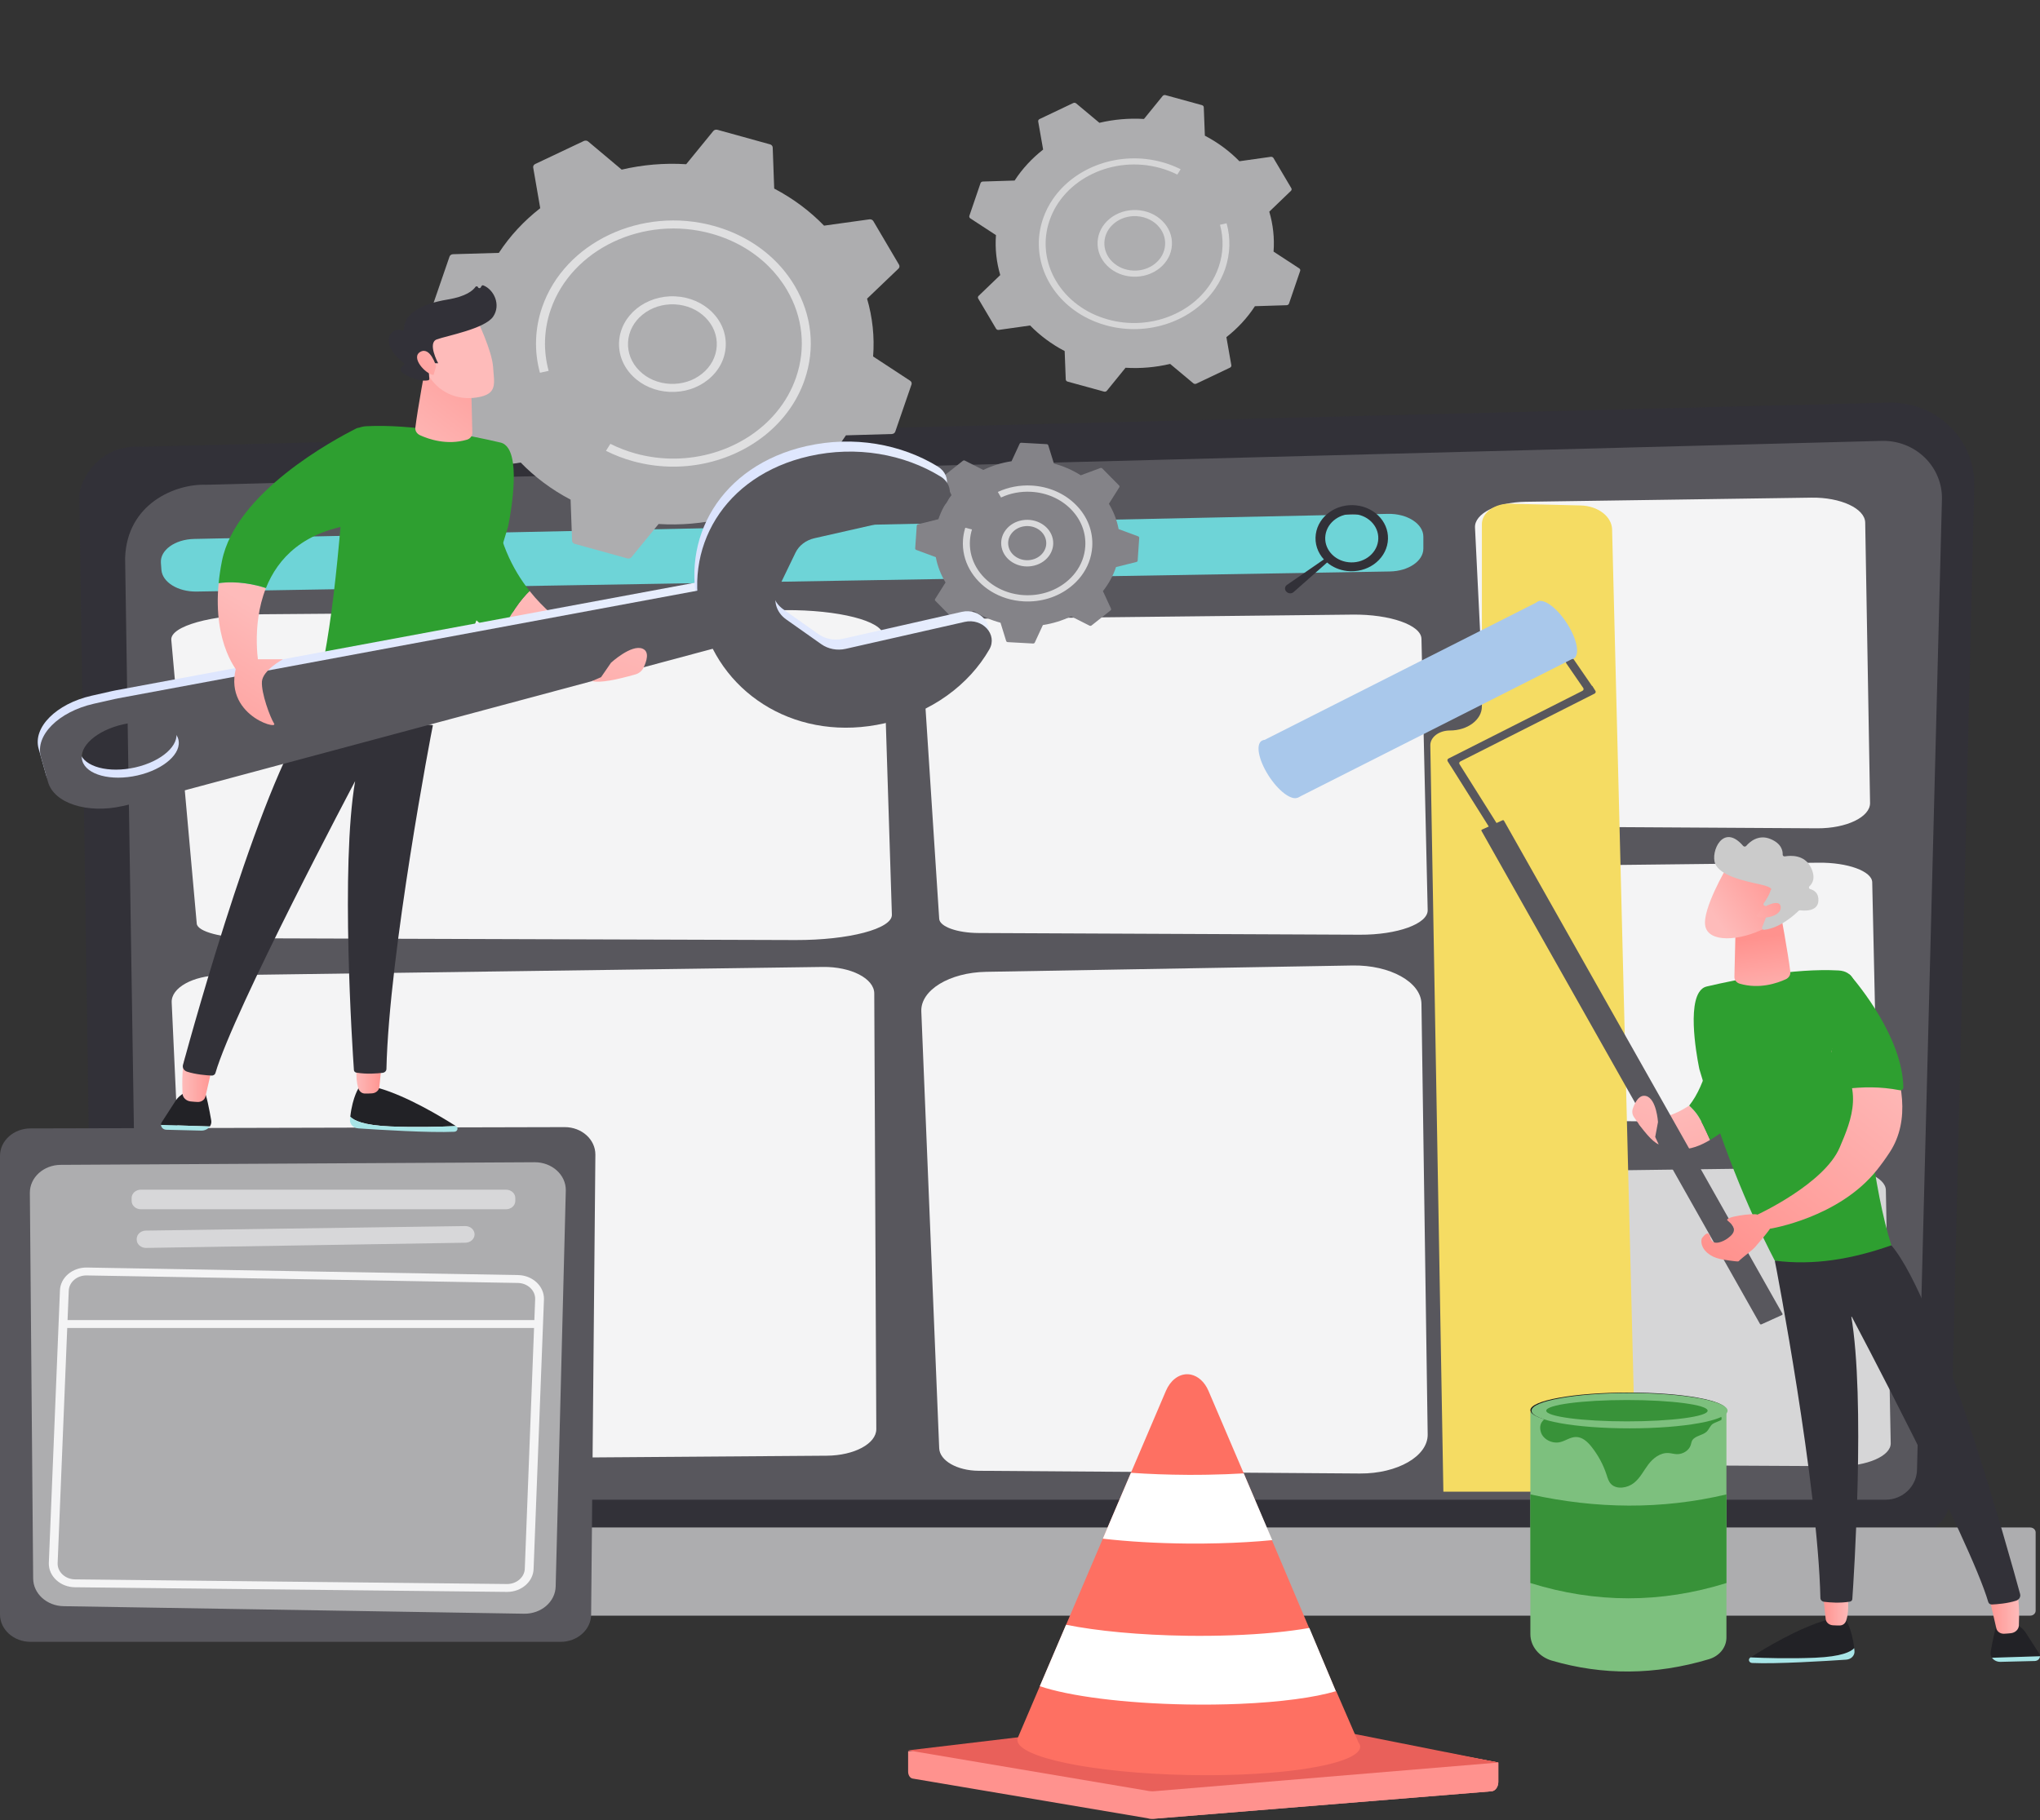
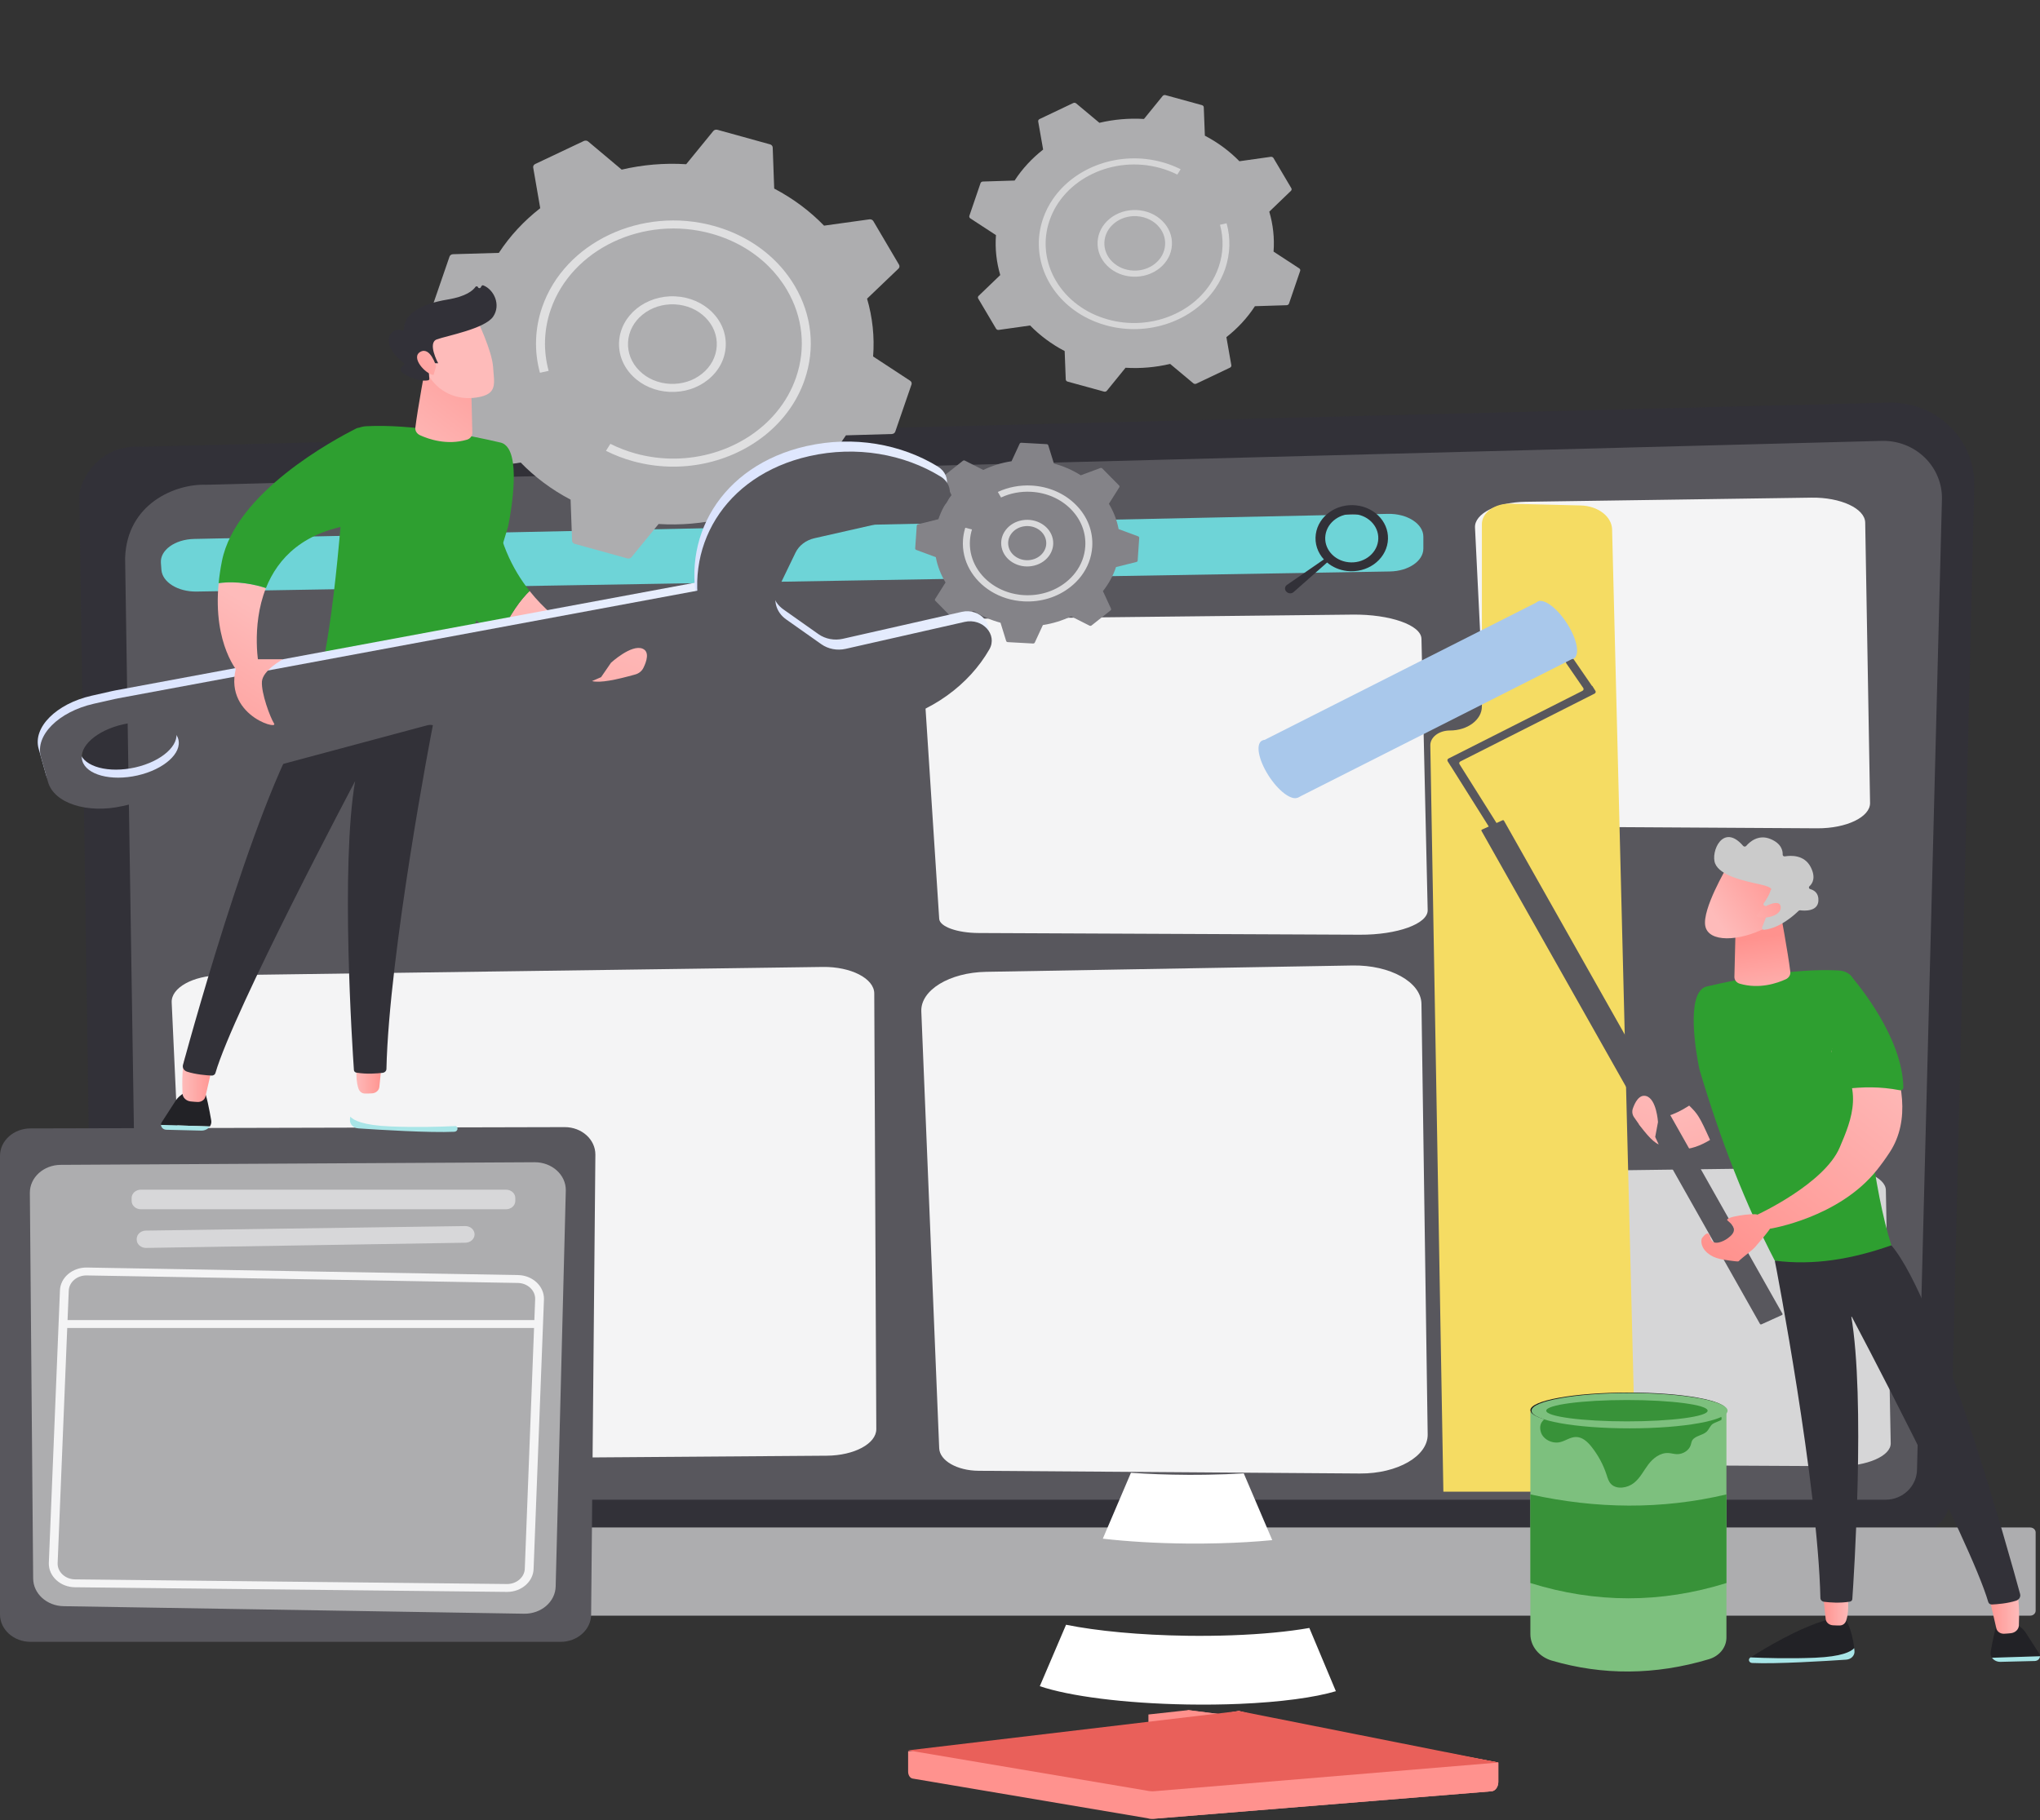
<svg xmlns="http://www.w3.org/2000/svg" width="279" height="249" viewBox="0 0 279 249" fill="none">
  <rect x="0" y="0" width="279" height="249" fill="#333333" stroke="none" />
  <path d="M266.648 205.217C266.648 207.644 264.611 209.63 262.122 209.63H17.414C14.925 209.63 12.889 207.644 12.889 205.217L10.852 67.932C10.852 65.505 13.781 60.765 19.15 61.122L258.307 55.081C261.43 55.002 264.45 56.175 266.661 58.327C268.872 60.479 270.083 63.422 270.009 66.467L266.648 205.217Z" fill="#323138" />
  <path d="M262.181 200.982C262.181 203.281 260.254 205.162 257.899 205.162H23.315C20.96 205.162 19.033 203.281 19.033 200.982L17.111 76.354C17.338 68.855 24.073 66.159 28.156 66.318C28.156 66.318 215.078 61.422 257.366 60.315C259.56 60.257 261.681 61.083 263.235 62.595C264.789 64.108 265.643 66.179 265.589 68.321L262.181 200.982Z" fill="#58575D" />
  <path d="M277.654 221.026H1.748C1.336 221.026 1 220.724 1 220.355V209.634C1 209.265 1.337 208.963 1.749 208.963H277.656C278.068 208.963 278.405 209.265 278.405 209.634V220.355C278.403 220.725 278.066 221.026 277.654 221.026Z" fill="#ADADAF" />
  <path d="M26.556 73.728L189.812 70.298C192.467 70.243 194.665 71.658 194.665 73.424V75.052C194.665 76.749 192.631 78.135 190.08 78.178L26.894 80.926C24.341 80.969 22.201 79.649 22.076 77.953L22.006 77.008C21.875 75.262 23.926 73.783 26.556 73.728Z" fill="#6ED4D7" />
  <path d="M189.789 74.178C190.136 71.698 188.216 69.442 185.5 69.137C182.784 68.832 180.302 70.594 179.956 73.074C179.774 74.369 180.213 75.603 181.061 76.531L176.006 80.018C175.686 80.248 175.654 80.674 175.934 80.941L175.98 80.985C176.228 81.222 176.645 81.232 176.907 81.007L181.5 76.953C182.233 77.572 183.176 77.995 184.245 78.115C186.961 78.419 189.443 76.657 189.789 74.178ZM184.413 76.913C182.424 76.689 181.017 75.036 181.271 73.22C181.526 71.404 183.344 70.113 185.332 70.337C187.321 70.56 188.728 72.213 188.474 74.029C188.221 75.846 186.402 77.136 184.413 76.913Z" fill="#323138" />
  <path d="M23.481 137.136L26.204 196.182C26.296 198.173 29.396 199.753 33.155 199.726L113.082 199.143C116.84 199.115 119.856 197.491 119.847 195.502L119.568 135.902C119.558 133.863 116.381 132.227 112.53 132.28L30.159 133.417C26.377 133.469 23.388 135.132 23.481 137.136Z" fill="#F4F4F5" />
  <path d="M134.877 84.625L184.982 84.079C190.11 84.022 194.363 85.515 194.406 87.388L195.256 124.505C195.299 126.376 191.121 127.894 185.994 127.872L133.833 127.638C130.897 127.625 128.518 126.766 128.449 125.696L126.003 88.041C125.883 86.206 129.848 84.68 134.877 84.625Z" fill="#F4F4F5" />
-   <path d="M36.057 84.03L107.358 83.467C114.657 83.41 120.707 84.949 120.768 86.877L121.979 125.131C122.04 127.059 116.094 128.623 108.798 128.6L34.57 128.36C30.394 128.346 27.007 127.462 26.909 126.359L23.428 87.551C23.259 85.66 28.899 84.088 36.057 84.03Z" fill="#F4F4F5" />
  <path d="M134.877 132.947L184.982 132.08C190.11 131.991 194.363 134.36 194.405 137.33L195.256 196.237C195.299 199.205 191.121 201.614 185.994 201.578L133.833 201.207C130.897 201.186 128.518 199.823 128.449 198.125L126.003 138.366C125.883 135.456 129.847 133.034 134.877 132.947Z" fill="#F4F4F5" />
  <path d="M208.651 68.643L247.741 68.079C251.743 68.021 255.06 69.563 255.094 71.497L255.758 109.837C255.792 111.769 252.531 113.337 248.531 113.314L207.837 113.072C205.547 113.059 203.691 112.172 203.636 111.067L201.728 72.172C201.635 70.275 204.728 68.7 208.651 68.643Z" fill="#F4F4F5" />
-   <path d="M209.612 118.461L248.702 118.018C252.703 117.972 256.02 119.183 256.054 120.699L256.718 150.782C256.752 152.298 253.492 153.528 249.492 153.51L208.797 153.32C206.507 153.309 204.651 152.614 204.596 151.746L202.689 121.229C202.596 119.742 205.688 118.505 209.612 118.461Z" fill="#F4F4F5" />
  <path d="M211.477 160.23L250.567 159.72C254.568 159.668 257.885 161.061 257.919 162.807L258.583 197.437C258.617 199.182 255.357 200.598 251.357 200.577L210.662 200.359C208.373 200.346 206.517 199.546 206.462 198.547L204.554 163.417C204.46 161.705 207.553 160.28 211.477 160.23Z" fill="#D6D6D7" />
  <path d="M197.403 204.062L195.617 101.969C195.597 100.848 196.803 99.933 198.296 99.933C200.712 99.933 202.669 98.464 202.669 96.653V71.715C202.669 70.127 204.423 68.855 206.537 68.908L216.169 69.148C218.54 69.207 220.435 70.648 220.478 72.428L223.773 204.063H197.403V204.062Z" fill="#F5DC63" />
  <path d="M224.117 152.7L224.157 153.818C227.989 158.601 231.475 157.381 233.876 155.946C232.431 152.725 232.175 152.369 231.022 151.249C226.688 154.074 224.117 152.7 224.117 152.7Z" fill="url(#paint0_linear)" />
-   <path d="M241.583 147.451L234.838 137.999C234.395 143.331 233.341 148.325 231.022 151.248C232.175 152.368 232.431 152.725 233.876 155.946C239.868 152.364 241.583 147.451 241.583 147.451Z" fill="#2E9F30" />
  <path d="M248.204 226.784C244.841 226.922 241.587 226.836 239.414 226.735C241.393 225.473 245.951 222.726 249.765 221.632L252.384 221.492C252.384 221.492 253.272 222.702 253.588 225.47C253.154 225.955 251.886 226.632 248.204 226.784Z" fill="#222226" />
  <path d="M239.387 226.753C239.396 226.747 239.405 226.741 239.414 226.736C241.587 226.836 244.842 226.923 248.204 226.784C251.885 226.632 253.154 225.955 253.588 225.47C253.602 225.598 253.617 225.724 253.629 225.858C253.684 226.466 253.181 226.999 252.502 227.044C249.749 227.231 242.92 227.654 239.628 227.499C239.193 227.48 239.033 226.979 239.387 226.753Z" fill="#A8E5E7" />
  <path d="M272.255 225.977C272.501 224.562 272.896 222.517 273.201 221.994C273.68 221.173 275.318 221.994 275.318 221.994C275.318 221.994 276.468 222.475 276.998 223.276C277.335 223.786 278.268 225.24 278.901 226.227C278.973 226.34 279.003 226.461 278.999 226.578L272.439 226.784C272.278 226.553 272.204 226.272 272.255 225.977Z" fill="#222226" />
  <path d="M278.999 226.578C278.988 226.914 278.691 227.219 278.272 227.229L273.598 227.344C273.104 227.357 272.676 227.126 272.438 226.784L278.999 226.578Z" fill="#A8E5E7" />
  <path d="M271.753 217.29C271.81 217.46 272.657 221.144 273.028 222.761C273.131 223.208 273.58 223.521 274.089 223.498C274.366 223.486 274.689 223.463 275.028 223.424C275.629 223.354 276.086 222.905 276.11 222.362C276.17 220.946 276.2 218.226 275.619 217.172C274.819 215.719 271.753 217.29 271.753 217.29Z" fill="url(#paint1_linear)" />
  <path d="M252.899 218.345C252.535 218.334 253.043 220.028 252.494 221.693C252.37 222.068 252.057 222.362 251.62 222.368C251.337 222.371 251.002 222.366 250.662 222.342C250.149 222.305 249.738 221.948 249.69 221.49L249.243 217.173L252.899 218.345Z" fill="url(#paint2_linear)" />
  <path d="M242.728 172.455C242.891 173.163 248.618 203.116 248.966 218.615C248.972 218.875 249.186 219.093 249.473 219.129C250.2 219.22 251.616 219.337 252.989 219.109C253.178 219.077 253.319 218.939 253.331 218.767C253.532 215.878 255.142 191.458 253.17 179.962C253.17 179.962 269.457 210.693 271.926 219.166C271.986 219.372 272.198 219.511 272.435 219.499C273.132 219.466 274.583 219.354 275.735 218.974C276.148 218.838 276.383 218.449 276.279 218.065C274.899 212.994 265.232 178.056 258.669 170.358L242.728 172.455Z" fill="#323138" />
  <path d="M253.169 180.153C253.223 180.153 253.277 180.135 253.319 180.099C253.403 180.025 253.404 179.903 253.322 179.828L251.14 177.829C251.058 177.753 250.923 177.752 250.838 177.826C250.753 177.9 250.753 178.022 250.835 178.097L253.016 180.096C253.058 180.135 253.114 180.153 253.169 180.153Z" fill="#323138" />
  <path d="M233.418 134.954C237.602 133.972 245.32 132.418 251.462 132.762C253.469 132.875 253.849 134.568 253.929 135.833C254.857 150.501 256.28 162.785 258.669 170.359C253.3 172.263 247.979 173.147 242.729 172.455C238.795 164.903 235.357 156.184 232.419 146.281C232.419 146.281 230.695 138.384 232.369 135.751C232.629 135.341 232.972 135.059 233.418 134.954Z" fill="#2E9F30" />
  <path d="M243.481 124.68C243.481 124.68 244.537 130.33 244.852 132.943C244.903 133.367 244.656 133.769 244.232 133.964C243.077 134.497 240.613 135.356 237.927 134.568C237.484 134.438 237.195 134.055 237.205 133.637L237.389 126.094L243.481 124.68Z" fill="url(#paint3_linear)" />
  <path d="M218.077 94.89C218.227 94.814 218.28 94.644 218.196 94.51L217.767 93.828L217.734 93.844L215.21 90.174C215.12 90.043 214.928 90.003 214.782 90.083L214.304 90.348C214.158 90.428 214.113 90.601 214.203 90.731L216.532 94.119C216.625 94.254 216.574 94.431 216.421 94.509L198.11 103.766C197.961 103.842 197.908 104.012 197.991 104.146L198.42 104.827L198.426 104.824L204.376 114.284C204.461 114.418 204.65 114.465 204.8 114.39L205.289 114.142C205.438 114.066 205.491 113.896 205.407 113.762L199.61 104.546C199.525 104.412 199.578 104.242 199.729 104.166L218.077 94.89Z" fill="#58575D" />
  <path d="M210.591 82.188L172.642 101.374L177.509 109.111L215.458 89.925L210.591 82.188Z" fill="#A9C8EB" />
  <path d="M243.709 179.898L240.902 181.172C240.828 181.205 240.738 181.179 240.702 181.113L202.617 113.669C202.58 113.603 202.609 113.523 202.683 113.49L205.49 112.216C205.564 112.182 205.654 112.208 205.691 112.275L243.775 179.718C243.813 179.784 243.783 179.865 243.709 179.898Z" fill="#58575D" />
  <path d="M177.51 109.11C178.401 108.66 178.025 106.55 176.671 104.397C175.317 102.245 173.497 100.865 172.606 101.315C171.715 101.766 172.091 103.876 173.445 106.028C174.799 108.181 176.619 109.56 177.51 109.11Z" fill="#A9C8EB" />
  <path d="M215.209 90.089C216.1 89.638 215.725 87.528 214.37 85.376C213.016 83.223 211.196 81.843 210.305 82.294C209.415 82.744 209.79 84.854 211.144 87.007C212.498 89.159 214.318 90.539 215.209 90.089Z" fill="#A9C8EB" />
  <path d="M223.504 152.873C223.239 152.513 223.172 152.066 223.314 151.653C223.59 150.853 224.166 149.679 225.13 149.939C226.564 150.326 226.755 153.502 226.755 153.502L226.374 155.542L226.853 156.559C225.905 156.148 224.74 154.679 223.504 152.873Z" fill="url(#paint4_linear)" />
  <path d="M256.705 160.05C257.292 159.313 257.879 158.506 258.46 157.616C264.198 148.805 253.674 135.312 253.674 135.312L250.466 143.871C255.208 148.613 253.217 153.187 251.603 156.983C249.491 161.952 240.355 166.165 240.355 166.165L242.096 168.09C242.095 168.089 251.486 166.607 256.705 160.05Z" fill="url(#paint5_linear)" />
  <path d="M260.312 148.764C260.193 141.923 254.132 134.656 253.025 133.377C252.947 133.286 252.79 133.305 252.737 133.409L250.465 143.87C251.43 145.892 251.234 147.164 252.198 148.985C254.805 148.658 257.224 148.642 259.795 149.141C260.064 149.194 260.316 149.01 260.312 148.764Z" fill="#2E9F30" />
  <path d="M240.355 166.164C239.821 165.923 235.639 166.468 236.281 166.984C237.405 167.888 237.453 168.572 236.272 169.418C235.688 169.836 234.348 170.47 233.982 169.494C233.879 169.22 233.865 168.865 233.574 168.74C233.359 168.648 232.75 169.307 232.714 169.519C232.511 170.707 233.568 171.694 234.734 172.087C235.299 172.278 235.902 172.36 236.499 172.44C236.831 172.485 237.66 172.596 237.735 172.566C237.821 172.532 237.872 172.454 237.936 172.391C238.208 172.12 239.667 171.019 239.985 170.65C240.156 170.451 242.341 167.982 242.231 167.745C242.23 167.745 240.807 166.369 240.355 166.164Z" fill="url(#paint6_linear)" />
  <path d="M236.166 118.66C236.166 118.66 232.788 124.361 233.22 126.664C233.653 128.967 237.84 128.802 241.496 126.931L244.051 120.776L236.166 118.66Z" fill="url(#paint7_linear)" />
  <path d="M241.335 123.908C241.186 123.849 241.131 123.686 241.22 123.564C241.49 123.193 241.998 122.437 242.16 121.775C242.16 121.775 242.767 121.426 240.614 120.964C238.461 120.502 235.25 119.785 234.575 118.142C233.917 116.54 235.646 112.512 238.404 115.722C238.508 115.845 238.714 115.847 238.819 115.725C239.27 115.197 240.459 114.102 242.11 114.766C243.655 115.388 243.828 116.402 243.807 116.914C243.801 117.064 243.951 117.181 244.116 117.153C244.897 117.02 246.771 116.905 247.646 118.629C248.366 120.048 247.898 120.851 247.471 121.245C247.333 121.372 247.393 121.582 247.583 121.634C248.097 121.775 248.759 122.165 248.693 123.242C248.601 124.732 246.743 124.601 246.214 124.533C246.127 124.522 246.039 124.548 245.981 124.606C245.527 125.056 243.484 126.968 241.271 127.198C241.079 127.218 240.931 127.049 240.994 126.885L241.951 124.39C241.996 124.274 241.934 124.147 241.808 124.098L241.335 123.908Z" fill="#CBCBCB" />
  <path d="M240.95 124.262C240.95 124.262 243.356 122.783 243.531 124.029C243.707 125.275 241.365 125.833 240.205 125.369L240.95 124.262Z" fill="url(#paint8_linear)" />
  <path d="M233.725 226.981C226.336 229.193 219.159 229.196 212.236 227.175C210.487 226.663 209.301 225.201 209.301 223.552V193.159C217.807 194.837 226.723 194.922 236.115 193.159V224.022C236.116 225.368 235.149 226.555 233.725 226.981Z" fill="#7DC07E" />
  <path d="M222.71 195.332C230.114 195.332 236.117 194.251 236.117 192.917C236.117 191.583 230.114 190.501 222.71 190.501C215.305 190.501 209.303 191.583 209.303 192.917C209.303 194.251 215.305 195.332 222.71 195.332Z" fill="#1B1B1B" />
  <path d="M236.116 216.561C227.178 219.348 218.24 219.348 209.302 216.561V204.437C218.321 206.429 227.263 206.531 236.116 204.437V216.561Z" fill="#389239" />
  <path d="M210.74 195.922C211.027 196.884 212.252 197.533 213.331 197.295C214.087 197.128 214.734 196.597 215.513 196.585C216.398 196.572 217.104 197.225 217.62 197.87C218.557 199.04 219.269 200.355 219.717 201.739C219.867 202.199 219.998 202.689 220.359 203.043C221.132 203.801 222.593 203.559 223.452 202.878C224.311 202.199 224.777 201.217 225.416 200.364C226.054 199.511 227.034 198.716 228.177 198.777C228.56 198.798 228.931 198.916 229.314 198.93C230.163 198.962 230.997 198.423 231.232 197.692C231.304 197.468 231.327 197.226 231.455 197.023C231.842 196.416 232.868 196.357 233.397 195.865C233.733 195.553 233.845 195.098 234.237 194.791C234.385 194.675 235.402 194.298 235.423 194.24C235.601 193.75 235.034 193.308 234.508 193.097C231.425 191.867 227.902 193.094 224.56 193.513C221.277 193.925 218.135 193.254 214.884 193.279C213.091 193.295 210.071 193.681 210.74 195.922Z" fill="#389239" />
  <path d="M222.864 195.401C230.269 195.401 236.271 194.32 236.271 192.986C236.271 191.651 230.269 190.57 222.864 190.57C215.46 190.57 209.458 191.651 209.458 192.986C209.458 194.32 215.46 195.401 222.864 195.401Z" fill="#7DC07E" />
  <path d="M222.507 194.447C228.602 194.447 233.544 193.792 233.544 192.986C233.544 192.179 228.602 191.525 222.507 191.525C216.411 191.525 211.469 192.179 211.469 192.986C211.469 193.792 216.411 194.447 222.507 194.447Z" fill="#389239" />
  <path d="M76.662 224.608H4.185C1.874 224.608 0 222.928 0 220.856V158.121C0 156.053 1.867 154.375 4.174 154.369L77.231 154.193C79.555 154.188 81.44 155.881 81.427 157.964L80.847 220.875C80.834 222.94 78.964 224.608 76.662 224.608Z" fill="#58575D" />
  <path d="M73.11 158.996L8.304 159.354C5.961 159.366 4.073 161.078 4.084 163.178L4.536 215.941C4.547 218.009 6.398 219.692 8.705 219.73L71.672 220.759C74.024 220.798 75.963 219.115 75.996 217.007L77.382 162.856C77.416 160.723 75.489 158.983 73.11 158.996Z" fill="#ADADAF" />
  <path opacity="0.6" d="M70.475 163.889V164.29C70.475 164.918 69.907 165.429 69.205 165.429H19.272C18.571 165.429 18.002 164.919 18.002 164.29V163.889C18.002 163.261 18.57 162.75 19.272 162.75H69.205C69.907 162.75 70.475 163.261 70.475 163.889Z" fill="#F4F4F5" />
  <path opacity="0.6" d="M64.904 168.928C64.868 169.524 64.325 169.993 63.659 170.005L19.99 170.718C19.28 170.73 18.697 170.217 18.697 169.58V169.487C18.697 168.865 19.253 168.358 19.946 168.348L63.615 167.728C64.352 167.717 64.944 168.268 64.904 168.928Z" fill="#F4F4F5" />
  <path d="M69.361 217.775C69.346 217.775 69.332 217.775 69.317 217.775L10.252 217.14C9.281 217.129 8.373 216.779 7.697 216.154C7.021 215.529 6.659 214.704 6.677 213.833L8.197 176.574C8.215 175.717 8.609 174.909 9.306 174.308C10.003 173.707 10.933 173.387 11.886 173.402L70.847 174.431C72.839 174.466 74.43 175.948 74.396 177.733C74.396 177.736 74.396 177.739 74.396 177.742L72.978 214.599C72.945 216.355 71.326 217.775 69.361 217.775ZM11.815 174.481C11.188 174.481 10.595 174.695 10.142 175.087C9.677 175.488 9.414 176.027 9.402 176.606L7.882 213.865C7.87 214.436 8.111 214.986 8.562 215.403C9.014 215.821 9.619 216.054 10.267 216.061L69.331 216.697C69.341 216.697 69.35 216.697 69.36 216.697C70.671 216.697 71.751 215.749 71.775 214.571L73.192 177.71C73.213 176.521 72.152 175.535 70.824 175.511L11.863 174.482C11.847 174.481 11.831 174.481 11.815 174.481ZM73.795 177.723H73.798H73.795Z" fill="#F4F4F5" />
  <path d="M73.029 181.669H8.704C8.372 181.669 8.102 181.427 8.102 181.129C8.102 180.831 8.371 180.589 8.704 180.589H73.03C73.362 180.589 73.633 180.83 73.633 181.129C73.632 181.426 73.362 181.669 73.029 181.669Z" fill="#F4F4F5" />
  <path d="M64.478 63.901C64.581 64.075 64.796 64.171 65.014 64.142L71.218 63.28C73.142 65.263 75.433 66.986 78.037 68.352L78.24 73.974C78.247 74.171 78.393 74.342 78.603 74.4L85.799 76.392C86.009 76.451 86.238 76.382 86.367 76.223L90.072 71.684C93.082 71.872 96.057 71.608 98.895 70.943L103.476 74.791C103.637 74.926 103.875 74.955 104.07 74.863L110.729 71.71C110.923 71.618 111.031 71.425 110.998 71.23L110.037 65.668C112.249 63.944 114.171 61.89 115.694 59.555L121.966 59.373C122.186 59.367 122.376 59.236 122.441 59.048L124.663 52.597C124.728 52.408 124.652 52.204 124.475 52.087L119.411 48.766C119.621 46.068 119.327 43.401 118.585 40.857L122.878 36.75C123.029 36.606 123.061 36.392 122.958 36.218L119.441 30.248C119.339 30.074 119.123 29.977 118.906 30.007L112.701 30.869C110.778 28.886 108.487 27.163 105.883 25.797L105.679 20.175C105.672 19.978 105.527 19.806 105.316 19.748L98.121 17.756C97.91 17.698 97.682 17.766 97.552 17.925L93.847 22.465C90.837 22.277 87.862 22.541 85.025 23.206L80.444 19.358C80.284 19.223 80.045 19.194 79.851 19.286L73.192 22.439C72.997 22.531 72.89 22.723 72.922 22.919L73.884 28.481C71.672 30.205 69.75 32.259 68.226 34.593L61.955 34.776C61.736 34.782 61.544 34.913 61.479 35.101L59.257 41.552C59.193 41.74 59.268 41.945 59.446 42.061L64.509 45.383C64.3 48.081 64.595 50.748 65.336 53.292L61.044 57.399C60.893 57.543 60.861 57.757 60.964 57.931L64.478 63.901Z" fill="#ADADAF" />
  <path opacity="0.7" d="M96.85 51.935C96.848 51.936 96.847 51.937 96.845 51.939C95.396 53.108 93.526 53.703 91.578 53.611C89.63 53.52 87.839 52.754 86.535 51.455C85.229 50.156 84.567 48.479 84.669 46.734C84.879 43.13 88.321 40.351 92.341 40.541C94.289 40.632 96.08 41.398 97.385 42.696C98.69 43.995 99.352 45.673 99.251 47.418C99.148 49.16 98.295 50.764 96.85 51.935ZM87.891 43.032C86.689 44.005 85.979 45.34 85.895 46.79C85.81 48.243 86.36 49.638 87.446 50.718C88.531 51.799 90.022 52.435 91.642 52.511C93.262 52.587 94.819 52.093 96.023 51.12C96.024 51.119 96.026 51.117 96.027 51.117C97.23 50.144 97.939 48.809 98.024 47.359C98.109 45.907 97.558 44.511 96.472 43.431C95.387 42.35 93.896 41.714 92.276 41.638C90.657 41.562 89.1 42.056 87.895 43.029C87.894 43.031 87.892 43.032 87.891 43.032Z" fill="#F4F4F5" />
  <path opacity="0.7" d="M104.698 59.48C99.941 63.328 93.105 64.902 86.551 63.088C85.27 62.733 84.034 62.257 82.876 61.674L83.477 60.716C84.56 61.261 85.716 61.706 86.913 62.037C94.18 64.049 101.819 61.604 106.143 56.441C106.151 56.431 106.159 56.421 106.167 56.412C106.175 56.402 106.183 56.392 106.192 56.383C107.35 54.988 108.266 53.397 108.87 51.644C110.254 47.627 109.81 43.368 107.62 39.649C106.926 38.471 106.083 37.392 105.113 36.428C103.021 34.35 100.337 32.807 97.276 31.959C88.026 29.398 78.176 34.061 75.319 42.353C74.38 45.08 74.282 47.977 75.036 50.733L73.844 50.995C73.037 48.046 73.142 44.946 74.147 42.028C77.204 33.157 87.742 28.168 97.638 30.908C100.913 31.815 103.785 33.465 106.023 35.689C107.061 36.72 107.963 37.875 108.705 39.135C111.048 43.113 111.524 47.671 110.043 51.968C109.011 54.964 107.125 57.517 104.698 59.48Z" fill="#F4F4F5" />
  <path d="M129.087 65.099C129.012 65.159 128.987 65.256 129.026 65.34L130.132 67.738C129.35 68.727 128.738 69.834 128.339 71.028L125.553 71.722C125.455 71.746 125.385 71.824 125.379 71.914L125.167 75.02C125.161 75.111 125.22 75.195 125.314 75.23L127.985 76.223C128.219 77.453 128.674 78.619 129.316 79.685L127.892 81.944C127.842 82.023 127.854 82.121 127.921 82.189L130.22 84.52C130.287 84.588 130.396 84.611 130.49 84.576L133.164 83.584C134.267 84.285 135.502 84.832 136.835 85.191L137.608 87.689C137.635 87.776 137.722 87.839 137.823 87.844L141.288 88.035C141.389 88.04 141.483 87.987 141.522 87.903L142.63 85.508C144.001 85.299 145.302 84.89 146.492 84.316L149.011 85.592C149.1 85.637 149.209 85.626 149.285 85.566L151.885 83.505C151.961 83.445 151.986 83.347 151.947 83.263L150.841 80.865C151.623 79.876 152.234 78.77 152.633 77.575L155.42 76.881C155.517 76.857 155.587 76.779 155.593 76.689L155.805 73.583C155.811 73.492 155.753 73.408 155.659 73.373L152.988 72.382C152.755 71.152 152.299 69.986 151.658 68.92L153.082 66.661C153.132 66.582 153.12 66.484 153.053 66.416L150.753 64.085C150.686 64.017 150.578 63.994 150.484 64.029L147.809 65.021C146.706 64.32 145.471 63.772 144.139 63.414L143.365 60.916C143.338 60.829 143.251 60.766 143.151 60.761L139.686 60.57C139.584 60.565 139.49 60.618 139.451 60.702L138.343 63.097C136.972 63.306 135.672 63.715 134.482 64.29L131.963 63.013C131.874 62.968 131.764 62.979 131.688 63.039L129.087 65.099Z" fill="#848388" />
  <path opacity="0.7" d="M138.481 76.939C138.48 76.938 138.479 76.938 138.478 76.937C137.693 76.457 137.164 75.73 136.988 74.892C136.813 74.054 137.011 73.206 137.547 72.502C138.083 71.799 138.893 71.324 139.827 71.166C141.756 70.841 143.62 71.983 143.983 73.712C144.159 74.55 143.96 75.398 143.425 76.102C142.888 76.805 142.078 77.28 141.144 77.437C140.211 77.596 139.266 77.419 138.481 76.939ZM141.954 72.374C141.403 72.036 140.71 71.888 140.004 72.007C139.32 72.122 138.727 72.47 138.334 72.985C137.941 73.5 137.796 74.122 137.926 74.735C138.054 75.348 138.442 75.879 139.017 76.231C139.018 76.231 139.018 76.232 139.019 76.232C139.593 76.584 140.285 76.713 140.968 76.598C141.653 76.483 142.245 76.136 142.638 75.62C143.031 75.105 143.176 74.483 143.047 73.87C142.914 73.237 142.505 72.71 141.954 72.374Z" fill="white" />
  <path opacity="0.7" d="M135.566 80.912C133.071 79.386 131.505 76.755 131.703 73.863C131.737 73.362 131.824 72.865 131.961 72.382C131.979 72.321 131.997 72.259 132.017 72.197L132.934 72.428C132.784 72.91 132.69 73.41 132.655 73.915C132.617 74.475 132.653 75.023 132.755 75.553C132.755 75.555 132.756 75.555 132.756 75.557C132.756 75.56 132.757 75.562 132.757 75.565C133.215 77.924 134.988 79.912 137.408 80.85C138.034 81.093 138.705 81.267 139.406 81.357C139.429 81.36 139.451 81.363 139.474 81.366C139.491 81.368 139.51 81.37 139.528 81.372C139.575 81.377 139.622 81.383 139.67 81.387C139.798 81.4 139.927 81.41 140.057 81.417C142.163 81.533 144.194 80.906 145.775 79.653C146.275 79.256 146.712 78.811 147.079 78.328C147.87 77.287 148.338 76.071 148.425 74.781C148.554 72.893 147.856 71.073 146.458 69.656C145.06 68.238 143.13 67.394 141.023 67.279C139.594 67.2 138.17 67.469 136.906 68.058L136.468 67.299C137.885 66.639 139.48 66.337 141.082 66.425C143.443 66.555 145.605 67.501 147.172 69.089C148.739 70.677 149.521 72.717 149.377 74.832C149.278 76.278 148.755 77.64 147.868 78.806C147.457 79.347 146.967 79.846 146.406 80.291C144.635 81.696 142.359 82.398 139.999 82.268C138.353 82.18 136.838 81.689 135.566 80.912Z" fill="white" />
  <path d="M174.165 21.619C174.093 21.499 173.945 21.433 173.795 21.453L169.508 22.058C168.173 20.691 166.586 19.502 164.784 18.562L164.633 14.675C164.628 14.539 164.526 14.421 164.38 14.381L159.402 13.014C159.256 12.974 159.099 13.021 159.009 13.131L156.456 16.275C154.374 16.15 152.318 16.337 150.358 16.8L147.184 14.147C147.072 14.054 146.907 14.034 146.773 14.099L142.174 16.288C142.039 16.353 141.966 16.486 141.989 16.62L142.664 20.463C141.138 21.66 139.812 23.082 138.763 24.698L134.428 24.834C134.276 24.838 134.144 24.929 134.1 25.06L132.575 29.523C132.53 29.654 132.583 29.795 132.706 29.875L136.212 32.164C136.072 34.03 136.281 35.873 136.799 37.63L133.839 40.475C133.736 40.575 133.714 40.723 133.786 40.844L136.227 44.966C136.299 45.087 136.447 45.153 136.597 45.132L140.885 44.527C142.218 45.895 143.806 47.083 145.608 48.024L145.758 51.91C145.763 52.046 145.865 52.165 146.011 52.204L150.989 53.571C151.135 53.612 151.293 53.564 151.382 53.453L153.935 50.31C156.017 50.435 158.073 50.248 160.033 49.784L163.208 52.438C163.319 52.531 163.484 52.55 163.618 52.486L168.217 50.297C168.352 50.233 168.425 50.1 168.403 49.966L167.727 46.122C169.253 44.926 170.579 43.503 171.628 41.888L175.963 41.753C176.115 41.748 176.247 41.657 176.291 41.527L177.816 37.063C177.861 36.933 177.808 36.792 177.686 36.711L174.179 34.422C174.319 32.556 174.11 30.713 173.593 28.956L176.553 26.11C176.656 26.01 176.678 25.863 176.606 25.742L174.165 21.619Z" fill="#ADADAF" />
  <path d="M152.545 37.189C152.133 36.962 151.755 36.683 151.422 36.353C150.511 35.449 150.045 34.281 150.114 33.064C150.181 31.848 150.774 30.727 151.782 29.909C152.79 29.091 154.093 28.674 155.45 28.735C156.808 28.796 158.058 29.327 158.97 30.231C159.881 31.135 160.347 32.303 160.278 33.519C160.21 34.736 159.618 35.856 158.61 36.675C157.601 37.493 156.299 37.909 154.942 37.849C154.08 37.81 153.261 37.582 152.545 37.189ZM157.361 30.11C156.776 29.788 156.107 29.603 155.402 29.57C154.293 29.52 153.229 29.861 152.405 30.529C151.582 31.197 151.098 32.112 151.043 33.106C150.987 34.101 151.367 35.054 152.112 35.793C152.857 36.532 153.878 36.965 154.987 37.014C156.096 37.064 157.161 36.724 157.984 36.056C158.808 35.388 159.292 34.472 159.347 33.478C159.403 32.484 159.023 31.53 158.278 30.792C158.006 30.523 157.698 30.294 157.361 30.11ZM155.426 29.154L155.429 29.155L155.426 29.154Z" fill="#D6D6D7" />
  <path d="M148.305 43.312C143.354 40.598 140.869 35.124 142.645 29.925C142.973 28.966 143.427 28.072 143.985 27.253C147.013 22.815 153.12 20.586 158.919 22.177C159.023 22.206 159.128 22.236 159.23 22.267C159.927 22.475 160.604 22.735 161.246 23.043C161.321 23.079 161.395 23.115 161.47 23.152L161.015 23.881C160.269 23.508 159.473 23.203 158.646 22.976C158.638 22.973 158.63 22.971 158.623 22.97C152.251 21.232 145.487 24.459 143.537 30.169C141.583 35.887 145.182 41.963 151.561 43.714C156.945 45.193 162.615 43.123 165.427 39.002C165.945 38.241 166.367 37.411 166.671 36.521C167.314 34.642 167.375 32.644 166.852 30.746L167.756 30.545C168.322 32.59 168.255 34.74 167.563 36.765C167.235 37.724 166.781 38.618 166.222 39.437C163.195 43.875 157.088 46.104 151.289 44.513C150.217 44.22 149.218 43.813 148.305 43.312Z" fill="#D6D6D7" />
  <path d="M80.965 87.613L78.054 90.187C73.921 89.831 70.736 88.678 68.289 87.216C69.761 83.934 71.256 81.987 72.431 80.847C76.278 85.697 80.965 87.613 80.965 87.613Z" fill="url(#paint9_linear)" />
  <path d="M60.699 77.982L67.57 68.351C68.021 73.784 70.069 77.868 72.431 80.846C71.256 81.987 69.761 83.933 68.289 87.215C62.184 83.566 60.699 77.982 60.699 77.982Z" fill="#2E9F30" />
-   <path d="M53.391 154.1C56.817 154.241 60.133 154.152 62.347 154.05C60.331 152.764 55.687 149.966 51.801 148.852L49.133 148.708C49.133 148.708 48.23 149.94 47.907 152.761C48.349 153.255 49.641 153.945 53.391 154.1Z" fill="#222226" />
  <path d="M62.375 154.067C62.366 154.062 62.356 154.056 62.347 154.049C60.133 154.151 56.817 154.24 53.391 154.099C49.641 153.944 48.349 153.255 47.907 152.76C47.892 152.89 47.877 153.02 47.865 153.156C47.809 153.775 48.322 154.319 49.013 154.365C51.818 154.555 58.775 154.986 62.13 154.828C62.571 154.808 62.736 154.298 62.375 154.067Z" fill="#A8E5E7" />
  <path d="M28.889 153.277C28.638 151.835 28.236 149.751 27.924 149.218C27.437 148.382 25.767 149.218 25.767 149.218C25.767 149.218 24.596 149.708 24.056 150.524C23.712 151.045 22.761 152.525 22.117 153.531C22.043 153.646 22.012 153.77 22.017 153.889L28.7 154.099C28.865 153.864 28.942 153.577 28.889 153.277Z" fill="#222226" />
  <path d="M22.018 153.889C22.029 154.232 22.332 154.542 22.759 154.553L27.521 154.67C28.023 154.682 28.459 154.448 28.703 154.099L22.018 153.889Z" fill="#A8E5E7" />
  <path d="M29.4 144.427C29.342 144.599 28.478 148.353 28.1 150C27.995 150.455 27.538 150.775 27.02 150.752C26.737 150.739 26.408 150.716 26.063 150.677C25.45 150.606 24.985 150.148 24.961 149.594C24.9 148.151 24.869 145.381 25.46 144.307C26.277 142.826 29.4 144.427 29.4 144.427Z" fill="url(#paint10_linear)" />
  <path d="M48.609 145.501C48.979 145.491 48.461 147.216 49.022 148.911C49.148 149.294 49.468 149.594 49.912 149.599C50.201 149.603 50.543 149.597 50.89 149.572C51.411 149.535 51.831 149.172 51.879 148.705L52.335 144.307L48.609 145.501Z" fill="url(#paint11_linear)" />
  <path d="M59.205 99.212C59.039 99.934 53.204 130.449 52.85 146.24C52.844 146.504 52.627 146.726 52.334 146.763C51.593 146.856 50.15 146.975 48.752 146.742C48.56 146.71 48.416 146.569 48.404 146.394C48.2 143.452 46.56 118.572 48.569 106.861C48.569 106.861 31.975 138.168 29.46 146.801C29.399 147.011 29.184 147.153 28.941 147.141C28.23 147.107 26.753 146.992 25.579 146.605C25.159 146.467 24.919 146.07 25.025 145.68C26.43 140.514 36.279 104.92 42.966 97.077L59.205 99.212Z" fill="#323138" />
  <path d="M48.333 106.593C48.278 106.593 48.223 106.574 48.18 106.537C48.094 106.462 48.092 106.338 48.177 106.261L50.399 104.224C50.483 104.148 50.622 104.146 50.707 104.222C50.793 104.297 50.795 104.421 50.71 104.498L48.488 106.535C48.447 106.573 48.39 106.593 48.333 106.593Z" fill="#323138" />
  <path d="M68.456 60.544C64.193 59.543 56.331 57.976 50.072 58.31C48.635 58.387 47.483 59.406 47.401 60.694C46.456 75.638 45.164 88.898 42.731 96.613C48.2 98.553 53.622 99.454 58.97 98.748C62.977 91.054 66.481 82.172 69.474 72.084C69.474 72.084 71.23 64.038 69.525 61.356C69.26 60.939 68.909 60.651 68.456 60.544Z" fill="#2E9F30" />
  <path d="M58.203 50.077C58.203 50.077 57.127 55.833 56.806 58.495C56.754 58.928 57.007 59.336 57.438 59.536C58.614 60.078 61.125 60.953 63.862 60.151C64.313 60.019 64.608 59.628 64.598 59.203L64.411 51.519L58.203 50.077Z" fill="url(#paint12_linear)" />
  <path d="M65.223 43.699C65.223 43.699 67.299 47.975 67.439 50.22C67.578 52.465 68.118 53.921 65.223 54.373C62.328 54.825 59.889 53.531 58.568 51.296C58.568 51.296 56.497 47.851 56.962 46.44C57.426 45.029 65.223 43.699 65.223 43.699Z" fill="url(#paint13_linear)" />
  <path d="M59.557 49.689H59.923C59.923 49.689 58.415 46.916 59.741 46.429C61.066 45.942 66.314 44.982 67.447 43.313C68.539 41.704 67.564 39.624 66.108 39.043C66.017 39.006 65.908 39.045 65.86 39.125L65.739 39.33C65.657 39.47 65.426 39.449 65.376 39.297C65.329 39.152 65.112 39.121 65.024 39.249C64.677 39.748 63.739 40.559 61.222 40.976C57.649 41.567 55.288 42.863 55.23 45.076C55.226 45.217 55.059 45.293 54.925 45.221C54.662 45.077 54.239 45.009 53.676 45.435C52.696 46.174 53.096 48.092 55.247 49.67C55.348 49.745 55.348 49.888 55.238 49.952C54.848 50.179 54.267 50.721 55.772 51.443C57.312 52.181 58.224 52.101 58.568 52.021C58.66 52 58.722 51.925 58.716 51.839L58.581 49.877C58.574 49.776 58.663 49.69 58.777 49.69H59.557V49.689Z" fill="#323138" />
  <path d="M59.647 50.099C59.647 50.099 58.855 47.367 57.489 48.133C56.122 48.899 58.198 51.193 59.296 51.296L59.647 50.099Z" fill="url(#paint14_linear)" />
  <path d="M15.316 94.545L12.512 95.18C7.699 96.271 4.463 99.513 5.283 102.422L6.259 105.88C7.079 108.79 11.645 110.264 16.458 109.173L19.263 108.537C19.448 108.495 19.633 108.45 19.816 108.401L102.055 86.342L99.931 78.807L15.877 94.43C15.688 94.463 15.502 94.502 15.316 94.545ZM16.524 97.996C20.148 97.175 23.526 98.073 24.07 100.004C24.614 101.934 22.118 104.164 18.495 104.985C14.872 105.806 11.493 104.908 10.949 102.977C10.405 101.047 12.901 98.817 16.524 97.996Z" fill="url(#paint15_linear)" />
  <path d="M127.273 68.569L111 72.256C109.841 72.519 108.885 73.248 108.409 74.231L105.975 79.271C105.279 80.71 105.752 82.387 107.126 83.357L111.941 86.755C112.88 87.417 114.109 87.651 115.268 87.389L131.541 83.702C133.995 83.146 136.081 85.443 134.922 87.461C132.149 92.289 127.062 96.106 120.587 97.575C108.884 100.226 98.527 93.87 95.681 83.778C92.836 73.687 98.579 63.682 110.283 61.03C116.758 59.563 123.258 60.755 128.257 63.822C130.346 65.103 129.729 68.012 127.273 68.569Z" fill="url(#paint16_linear)" />
  <path d="M127.661 69.943L111.388 73.63C110.229 73.893 109.271 74.623 108.797 75.606L106.362 80.646C105.667 82.085 106.14 83.762 107.514 84.732L112.328 88.129C113.268 88.792 114.496 89.026 115.655 88.764L131.928 85.076C134.383 84.52 136.468 86.817 135.309 88.835C132.537 93.663 127.449 97.48 120.975 98.948C109.271 101.599 98.914 95.243 96.069 85.151C93.224 75.06 98.968 65.055 110.671 62.403C117.145 60.936 123.646 62.128 128.644 65.195C130.734 66.478 130.115 69.387 127.661 69.943Z" fill="#58575D" />
  <path d="M15.626 95.641L12.821 96.276C8.008 97.367 4.772 100.609 5.593 103.518L6.568 106.976C7.388 109.886 11.954 111.36 16.767 110.269L19.572 109.633C19.757 109.591 19.942 109.546 20.125 109.497L102.364 87.438L100.24 79.903L16.186 95.526C15.998 95.56 15.811 95.599 15.626 95.641ZM16.833 99.093C20.457 98.272 23.835 99.17 24.379 101.101C24.924 103.031 22.427 105.261 18.804 106.082C15.181 106.903 11.802 106.004 11.258 104.074C10.714 102.144 13.21 99.913 16.833 99.093Z" fill="#58575D" />
  <path d="M36.372 80.447C34.264 85.749 35.451 91.432 35.451 91.432L32.673 92.097C32.673 92.097 29.083 88.269 29.904 79.776C32.469 79.425 34.871 79.964 36.372 80.447Z" fill="url(#paint17_linear)" />
  <path d="M29.904 79.776C29.996 78.821 30.142 77.81 30.357 76.737C32.234 67.37 45.629 60.165 48.781 58.587C49.074 58.44 49.43 58.638 49.42 58.939L48.972 71.672C41.512 72.57 37.982 76.397 36.371 80.447C34.871 79.964 32.469 79.425 29.904 79.776Z" fill="#2E9F30" />
  <path d="M86.825 92.284C87.346 92.156 87.769 91.823 87.989 91.381C88.416 90.525 88.895 89.151 87.87 88.734C86.342 88.112 83.564 90.664 83.564 90.664L82.207 92.636L80.965 93.177C82.102 93.458 84.295 92.991 86.825 92.284Z" fill="url(#paint18_linear)" />
  <path d="M35.266 90.187H38.701C38.701 90.187 35.914 91.685 35.821 93.26C35.729 94.836 36.927 98.1 37.489 98.988C38.102 99.96 29.711 97.541 32.673 90.187H35.266Z" fill="url(#paint19_linear)" />
  <path d="M204.918 241.118V243.757C204.918 244.433 204.531 244.991 204.018 245.051L158.083 248.783C157.741 248.825 157.399 248.818 157.06 248.765C156.972 248.751 156.884 248.734 156.795 248.714L124.789 243.306C124.449 243.227 124.199 242.828 124.199 242.365V239.576L158.157 235.803L162.529 233.949L166.875 234.51L169.442 234.07L175.308 235.6L204.918 241.118Z" fill="url(#paint20_linear)" />
  <path d="M204.918 241.117V243.757C204.918 244.433 204.531 244.99 204.018 245.051L158.085 248.783C157.744 248.825 157.319 248.815 157.064 248.764V234.546L162.531 233.947L166.876 234.508L169.442 234.068L175.308 235.598L204.918 241.117Z" fill="url(#paint21_linear)" />
  <path d="M169.442 234.068L124.2 239.452L156.833 244.962C157.235 245.054 157.643 245.075 158.047 245.026L204.918 241.118L169.442 234.068Z" fill="url(#paint22_linear)" />
-   <path d="M186.027 238.931C186.027 240.863 179.247 242.364 169.886 242.754C167.523 242.851 164.997 242.878 162.376 242.824C149.493 242.558 139.142 240.409 139.142 238.031C139.142 237.978 139.149 237.86 139.16 237.86H139.142L139.195 237.746C139.207 237.707 139.223 237.672 139.243 237.635L142.214 230.672L145.803 222.27L150.827 210.494L154.673 201.48L159.457 190.272C160.055 188.869 161.164 187.997 162.363 187.997C162.527 187.997 162.685 188.012 162.844 188.044C163.856 188.243 164.76 189.059 165.278 190.276L170.102 201.562L173.955 210.695L179.038 222.707V222.71L182.688 231.34V231.343L182.746 231.348L185.786 238.362C185.918 238.547 186.027 238.738 186.027 238.931Z" fill="url(#paint23_linear)" />
  <path d="M182.747 231.346C179.814 232.225 175.125 232.858 169.512 233.093C167.249 233.189 164.857 233.219 162.362 233.177C153.707 233.03 146.202 232.031 142.208 230.673L145.799 222.27C150.002 223.117 155.859 223.688 162.369 223.776C164.475 223.805 166.526 223.78 168.48 223.71C172.591 223.564 176.215 223.21 179.071 222.708L182.691 231.338V231.341L182.747 231.346Z" fill="white" />
  <path d="M174 210.693C171.761 210.91 169.299 211.057 166.688 211.124C165.289 211.162 163.848 211.173 162.376 211.161C158.163 211.124 154.222 210.883 150.827 210.494L154.673 201.48C157.079 201.651 159.672 201.747 162.376 201.762C163.331 201.767 164.273 201.762 165.196 201.744C166.892 201.715 168.534 201.654 170.102 201.56L174 210.693Z" fill="white" />
  <defs>
    <linearGradient id="paint0_linear" x1="227.324" y1="150.861" x2="237.428" y2="180.729" gradientUnits="userSpaceOnUse">
      <stop stop-color="#FEBBBA" />
      <stop offset="1" stop-color="#FF928E" />
    </linearGradient>
    <linearGradient id="paint1_linear" x1="276.14" y1="220.027" x2="271.753" y2="220.027" gradientUnits="userSpaceOnUse">
      <stop stop-color="#FEBBBA" />
      <stop offset="1" stop-color="#FF928E" />
    </linearGradient>
    <linearGradient id="paint2_linear" x1="252.899" y1="219.77" x2="249.242" y2="219.77" gradientUnits="userSpaceOnUse">
      <stop stop-color="#FEBBBA" />
      <stop offset="1" stop-color="#FF928E" />
    </linearGradient>
    <linearGradient id="paint3_linear" x1="241.982" y1="138.259" x2="240.527" y2="128.25" gradientUnits="userSpaceOnUse">
      <stop stop-color="#FEBBBA" />
      <stop offset="1" stop-color="#FF928E" />
    </linearGradient>
    <linearGradient id="paint4_linear" x1="227.776" y1="147.638" x2="216.972" y2="179.852" gradientUnits="userSpaceOnUse">
      <stop stop-color="#FEBBBA" />
      <stop offset="1" stop-color="#FF928E" />
    </linearGradient>
    <linearGradient id="paint5_linear" x1="259.285" y1="143.67" x2="235.878" y2="172.737" gradientUnits="userSpaceOnUse">
      <stop stop-color="#FEBBBA" />
      <stop offset="1" stop-color="#FF928E" />
    </linearGradient>
    <linearGradient id="paint6_linear" x1="261.203" y1="145.214" x2="237.795" y2="174.281" gradientUnits="userSpaceOnUse">
      <stop stop-color="#FEBBBA" />
      <stop offset="1" stop-color="#FF928E" />
    </linearGradient>
    <linearGradient id="paint7_linear" x1="234.372" y1="125.234" x2="244.021" y2="118.669" gradientUnits="userSpaceOnUse">
      <stop stop-color="#FEBBBA" />
      <stop offset="1" stop-color="#FF928E" />
    </linearGradient>
    <linearGradient id="paint8_linear" x1="237.075" y1="127.331" x2="245.756" y2="121.425" gradientUnits="userSpaceOnUse">
      <stop stop-color="#FEBBBA" />
      <stop offset="1" stop-color="#FF928E" />
    </linearGradient>
    <linearGradient id="paint9_linear" x1="77.109" y1="81.516" x2="64.902" y2="117.602" gradientUnits="userSpaceOnUse">
      <stop stop-color="#FEBBBA" />
      <stop offset="1" stop-color="#FF928E" />
    </linearGradient>
    <linearGradient id="paint10_linear" x1="24.93" y1="147.216" x2="29.4" y2="147.216" gradientUnits="userSpaceOnUse">
      <stop stop-color="#FEBBBA" />
      <stop offset="1" stop-color="#FF928E" />
    </linearGradient>
    <linearGradient id="paint11_linear" x1="48.609" y1="146.954" x2="52.334" y2="146.954" gradientUnits="userSpaceOnUse">
      <stop stop-color="#FEBBBA" />
      <stop offset="1" stop-color="#FF928E" />
    </linearGradient>
    <linearGradient id="paint12_linear" x1="54.155" y1="62.26" x2="68.608" y2="43.835" gradientUnits="userSpaceOnUse">
      <stop stop-color="#FEBBBA" />
      <stop offset="1" stop-color="#FF928E" />
    </linearGradient>
    <linearGradient id="paint13_linear" x1="56.213" y1="53.942" x2="45.324" y2="63.236" gradientUnits="userSpaceOnUse">
      <stop stop-color="#FEBBBA" />
      <stop offset="1" stop-color="#FF928E" />
    </linearGradient>
    <linearGradient id="paint14_linear" x1="64.185" y1="45.738" x2="53.296" y2="55.032" gradientUnits="userSpaceOnUse">
      <stop stop-color="#FEBBBA" />
      <stop offset="1" stop-color="#FF928E" />
    </linearGradient>
    <linearGradient id="paint15_linear" x1="5.156" y1="94.169" x2="102.055" y2="94.169" gradientUnits="userSpaceOnUse">
      <stop stop-color="#DAE3FE" />
      <stop offset="1" stop-color="#E9EFFD" />
    </linearGradient>
    <linearGradient id="paint16_linear" x1="94.962" y1="79.29" x2="135.251" y2="79.29" gradientUnits="userSpaceOnUse">
      <stop stop-color="#DAE3FE" />
      <stop offset="1" stop-color="#E9EFFD" />
    </linearGradient>
    <linearGradient id="paint17_linear" x1="34.688" y1="83.001" x2="20.381" y2="106.054" gradientUnits="userSpaceOnUse">
      <stop stop-color="#FEBBBA" />
      <stop offset="1" stop-color="#FF928E" />
    </linearGradient>
    <linearGradient id="paint18_linear" x1="87.531" y1="85.042" x2="75.324" y2="121.127" gradientUnits="userSpaceOnUse">
      <stop stop-color="#FEBBBA" />
      <stop offset="1" stop-color="#FF928E" />
    </linearGradient>
    <linearGradient id="paint19_linear" x1="41.072" y1="86.909" x2="26.6" y2="110.228" gradientUnits="userSpaceOnUse">
      <stop stop-color="#FEBBBA" />
      <stop offset="1" stop-color="#FF928E" />
    </linearGradient>
    <linearGradient id="paint20_linear" x1="164.027" y1="243.772" x2="175.754" y2="189.011" gradientUnits="userSpaceOnUse">
      <stop stop-color="#FF928E" />
      <stop offset="1" stop-color="#FE7062" />
    </linearGradient>
    <linearGradient id="paint21_linear" x1="181.049" y1="238.81" x2="187.546" y2="182.343" gradientUnits="userSpaceOnUse">
      <stop stop-color="#FF928E" />
      <stop offset="1" stop-color="#FE7062" />
    </linearGradient>
    <linearGradient id="paint22_linear" x1="171.726" y1="193.927" x2="167.935" y2="224.441" gradientUnits="userSpaceOnUse">
      <stop stop-color="#E1473D" />
      <stop offset="1" stop-color="#E9605A" />
    </linearGradient>
    <linearGradient id="paint23_linear" x1="280.141" y1="-27.384" x2="260.732" y2="27.052" gradientUnits="userSpaceOnUse">
      <stop stop-color="#FF928E" />
      <stop offset="1" stop-color="#FE7062" />
    </linearGradient>
  </defs>
</svg>